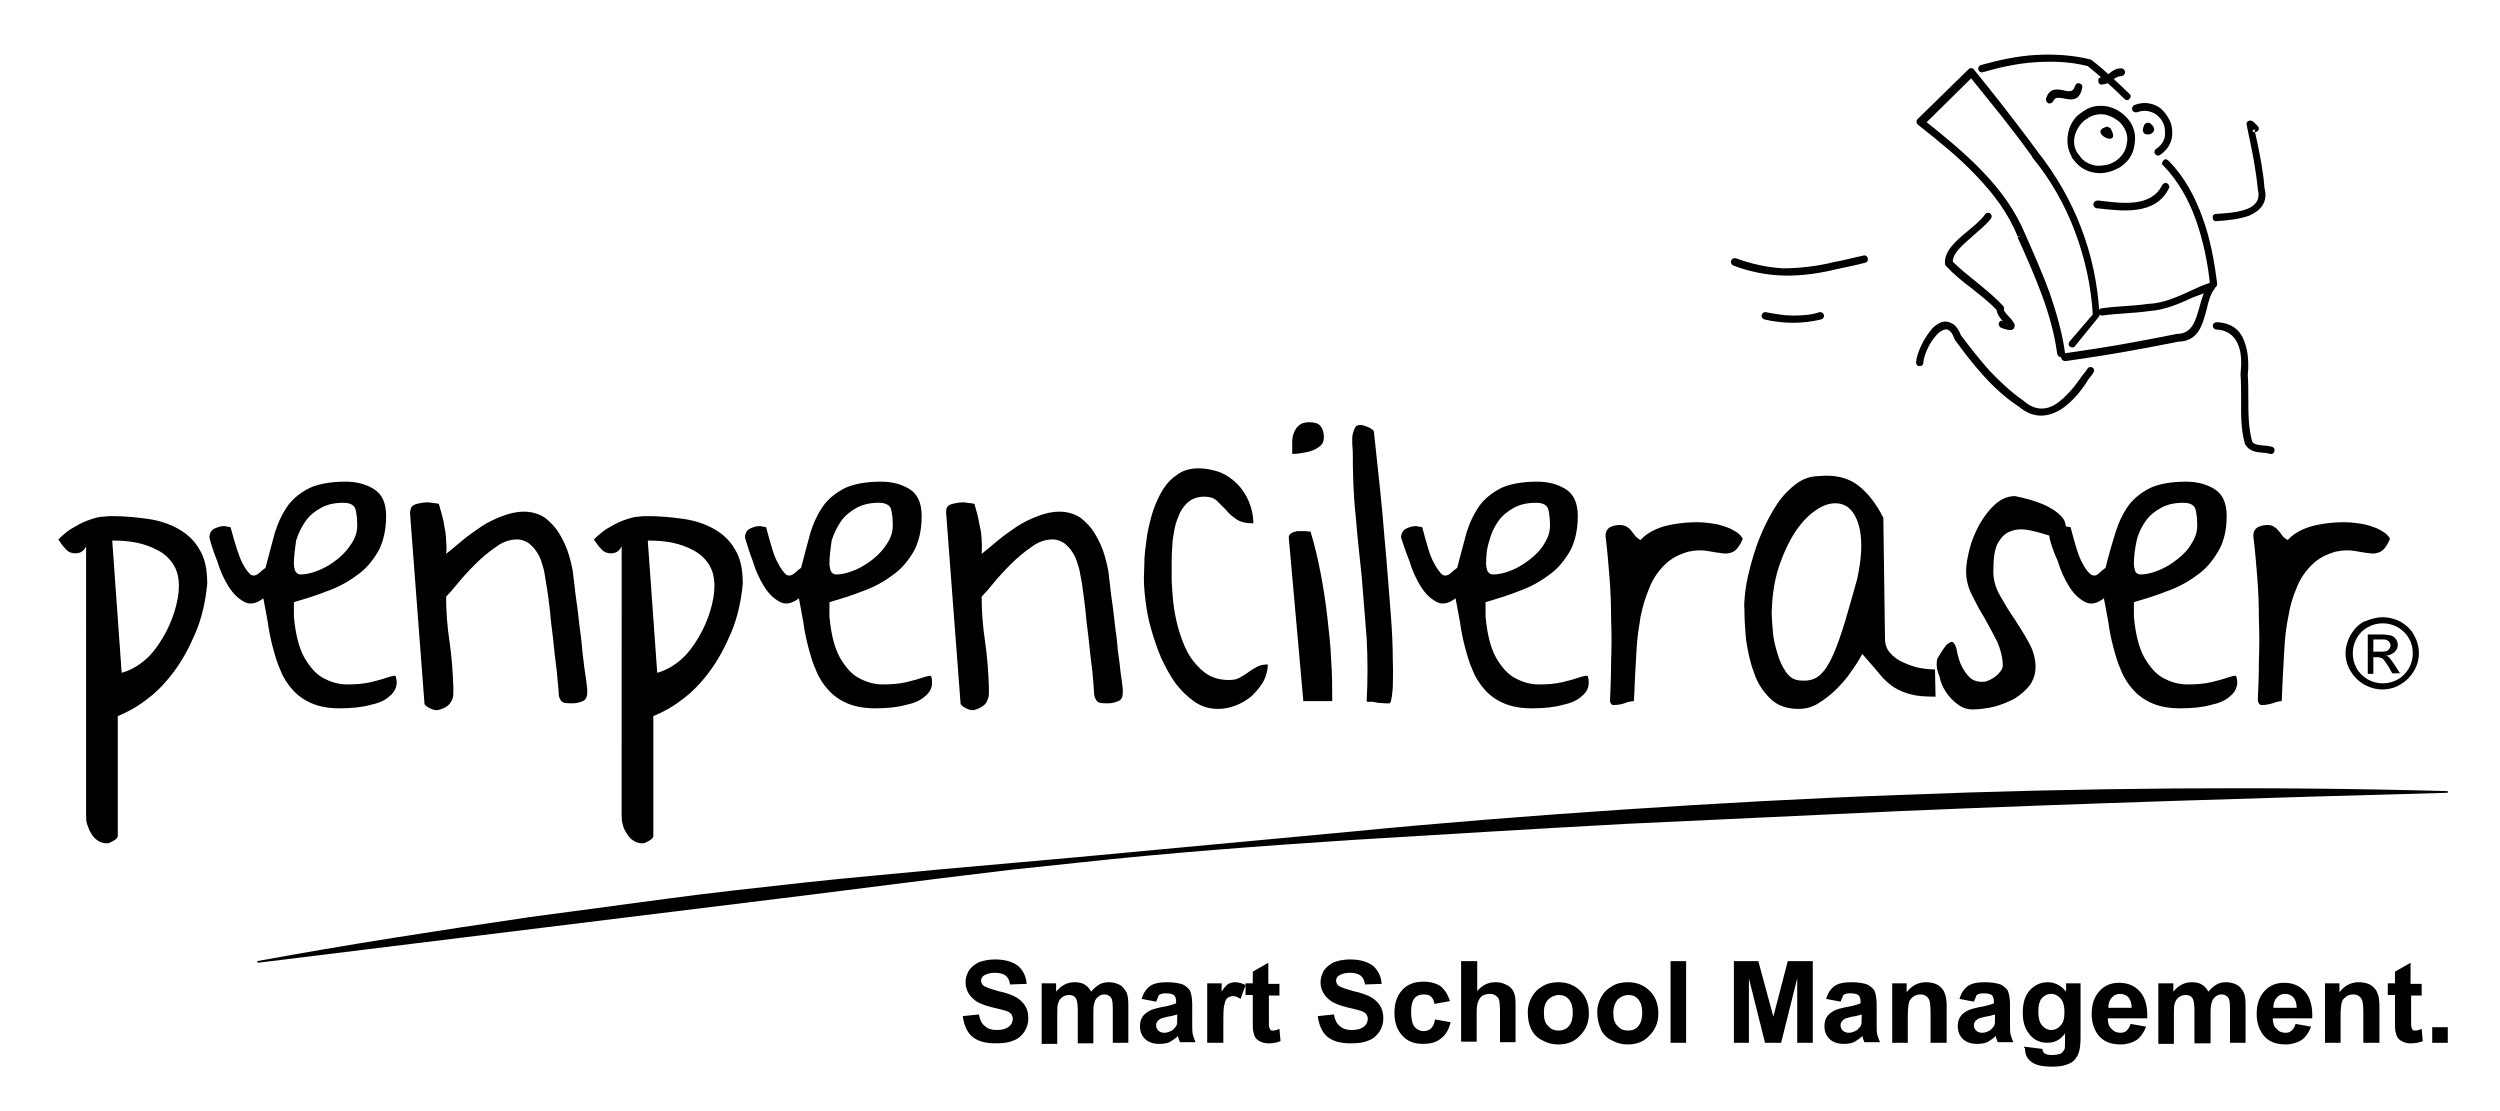
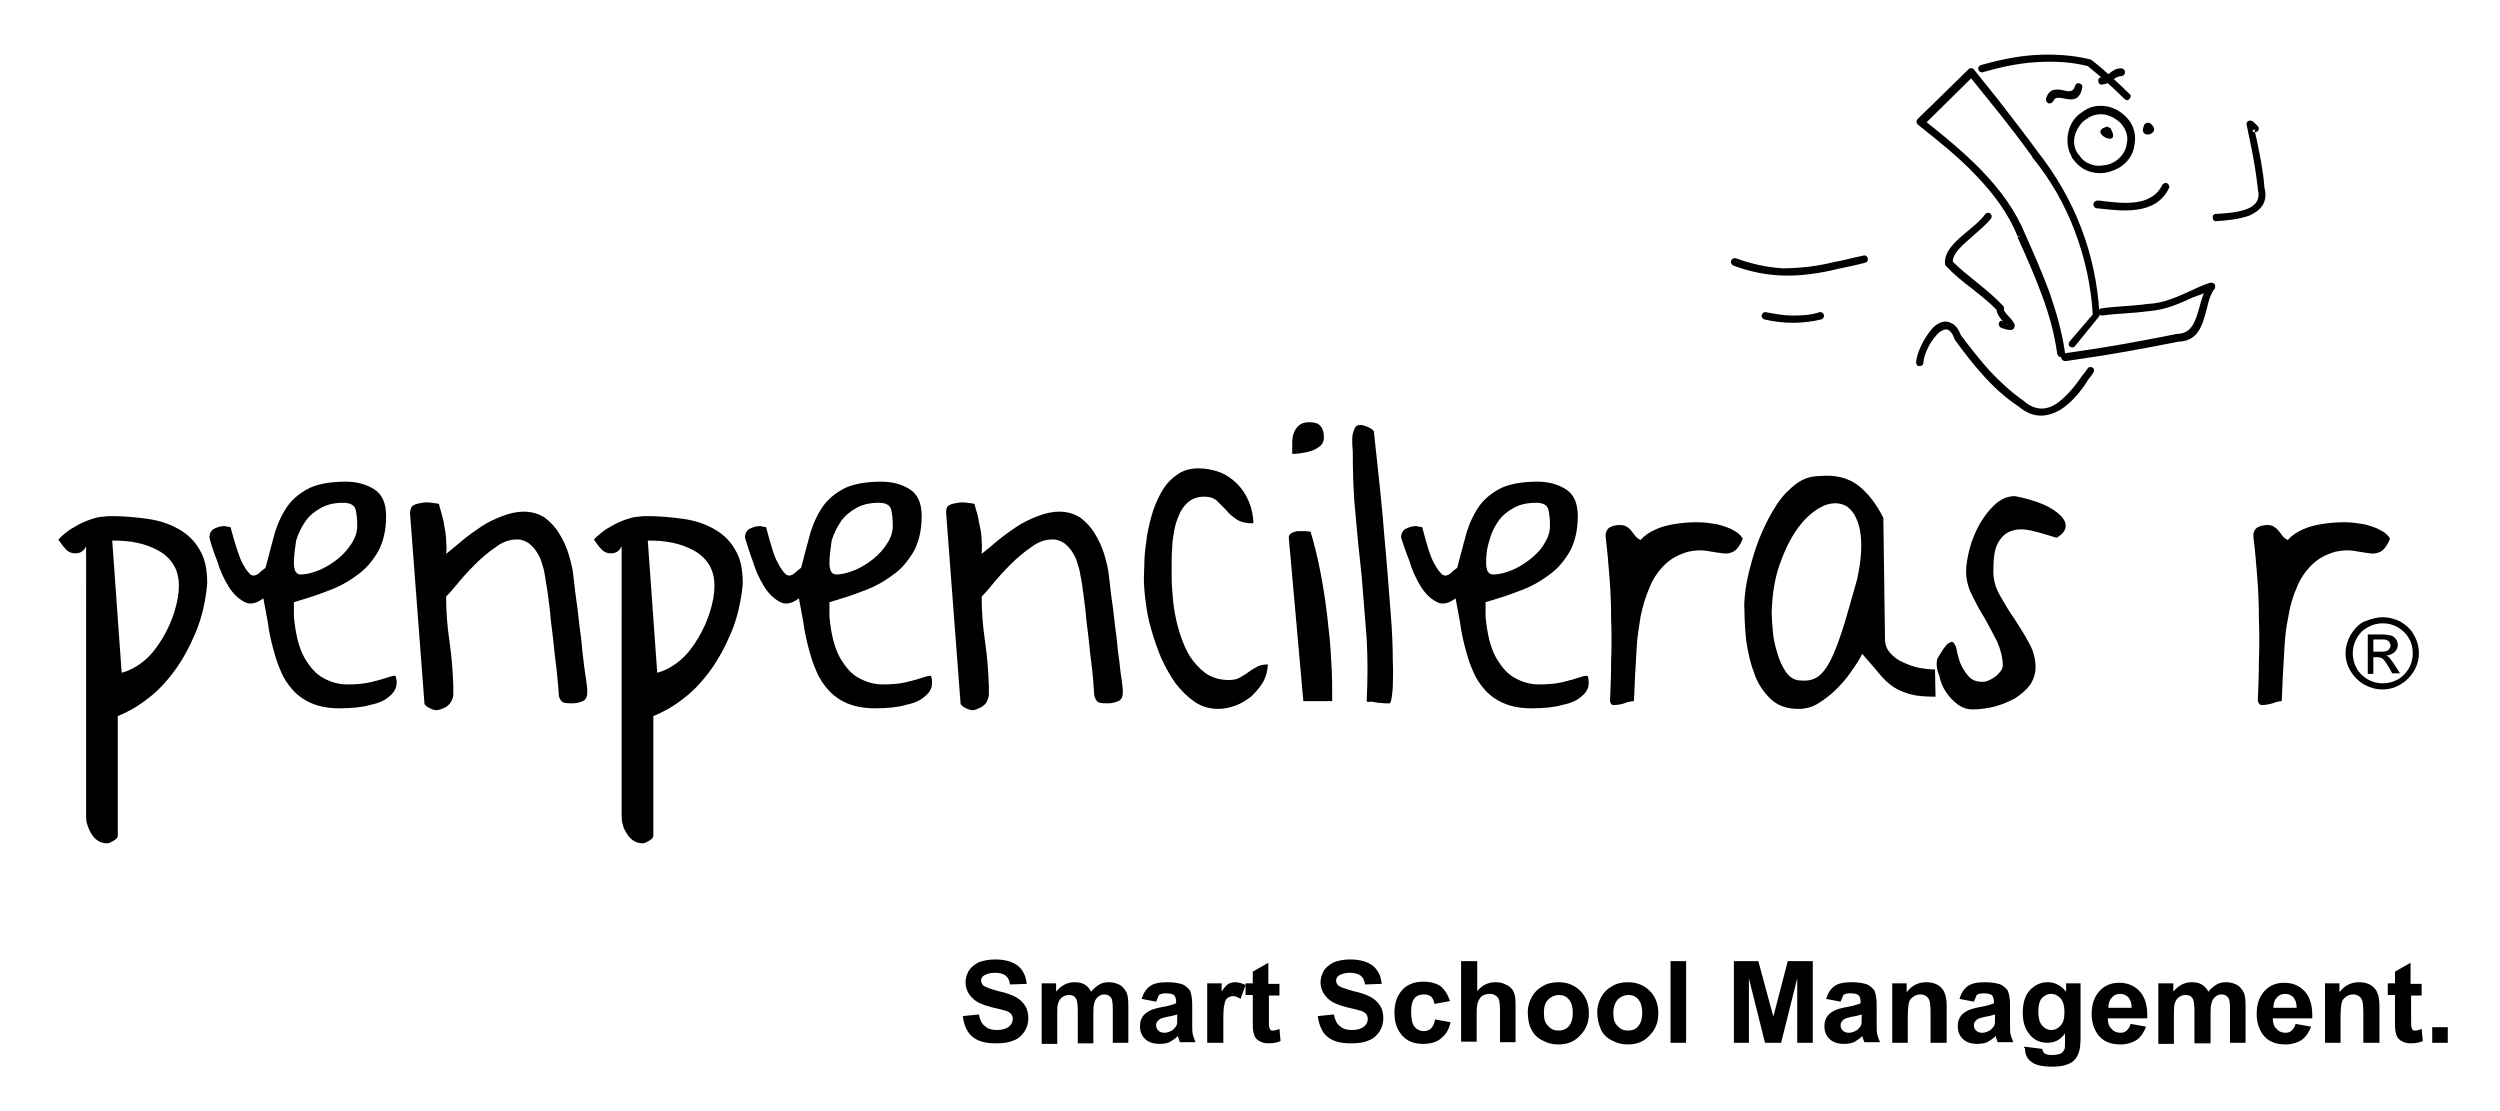
<svg xmlns="http://www.w3.org/2000/svg" version="1.1" id="Layer_1" x="0px" y="0px" viewBox="0 0 450 200" style="enable-background:new 0 0 450 200;" xml:space="preserve">
  <style type="text/css">
	.st0{fill-rule:evenodd;clip-rule:evenodd;}
</style>
  <g>
    <g>
      <path class="st0" d="M21.9,121.1c1.5-0.4,2.9-1.2,4.2-2.3c1.3-1.1,2.3-2.5,3.2-4c0.9-1.5,1.6-3.1,2.1-4.7c0.5-1.6,0.8-3.2,0.8-4.6    c0-1.5-0.3-2.8-1-3.9c-0.7-1.1-1.6-1.9-2.7-2.5c-1.1-0.6-2.4-1.1-3.8-1.4c-1.4-0.3-2.9-0.4-4.5-0.4L21.9,121.1L21.9,121.1z     M15.5,98.3c-0.2,0.5-0.5,0.8-0.8,1c-0.3,0.2-0.7,0.3-1.1,0.3c-0.8,0-1.4-0.3-1.8-0.8c-0.5-0.5-0.9-1.1-1.3-1.7c1-1,2-1.8,3-2.3    c1-0.6,1.9-1,2.8-1.3c0.9-0.3,1.6-0.5,2.3-0.5c0.7-0.1,1.2-0.1,1.5-0.1c2.2,0,4.4,0.2,6.5,0.5c2.1,0.3,3.9,0.9,5.5,1.8    c1.6,0.9,2.9,2.1,3.8,3.7c1,1.6,1.4,3.6,1.4,6.2c-0.3,3.2-1,6.2-2.1,8.8c-1.1,2.6-2.4,5-3.9,7c-1.5,2-3.1,3.7-4.9,5    c-1.8,1.4-3.5,2.3-5.2,3v21.6c0,0.2-0.2,0.5-0.7,0.8c-0.5,0.3-0.9,0.5-1.2,0.5c-0.7,0-1.3-0.2-1.7-0.5c-0.5-0.3-0.9-0.8-1.2-1.3    c-0.3-0.5-0.5-1-0.7-1.6c-0.2-0.6-0.2-1.1-0.2-1.7V98.3z" />
      <path class="st0" d="M52.9,101.5c0,0.4,0.1,0.8,0.2,1.2c0.2,0.4,0.5,0.7,1,0.7c1.1,0,2.2-0.3,3.4-0.8c1.2-0.5,2.3-1.2,3.3-2    c1-0.8,1.8-1.7,2.5-2.8c0.7-1.1,1-2.1,1-3.2c0-1.1-0.1-2.1-0.3-2.9c-0.2-0.8-1-1.2-2.2-1.2c-1.6,0-2.9,0.3-4,0.9    c-1.1,0.6-2.1,1.4-2.8,2.4c-0.7,1-1.3,2.2-1.7,3.5C53.1,98.7,52.9,100.1,52.9,101.5L52.9,101.5z M37.7,96.8c0-0.8,0.3-1.3,0.8-1.6    c0.6-0.3,1.2-0.5,1.8-0.5c0.1,0,0.3,0,0.6,0.1c0.3,0,0.5,0.1,0.6,0.1c0.8,3,1.5,5.2,2.1,6.4c0.6,1.2,1.2,1.9,1.6,2.2    c0.5,0.2,0.9,0.1,1.4-0.3c0.4-0.4,0.8-0.7,1.2-1c0.6-2.4,1.2-4.5,1.7-6.4c0.6-1.9,1.4-3.5,2.4-4.9c1-1.3,2.3-2.3,3.9-3.1    c1.6-0.7,3.7-1.1,6.4-1.1c2.1,0,3.8,0.5,5.2,1.4c1.4,0.9,2.1,2.5,2.1,4.8c0,2.5-0.5,4.6-1.4,6.3c-1,1.7-2.2,3.2-3.8,4.3    c-1.6,1.2-3.4,2.2-5.4,2.9c-2,0.8-4,1.4-6,2c0,0.2,0,0.7,0,1.3c0,0.6,0,1.1,0,1.3c0.3,3.2,0.9,5.6,1.9,7.4c1,1.7,2.1,3,3.5,3.7    c1.3,0.7,2.7,1.1,4.2,1.1c1.5,0,2.9-0.1,4.2-0.4c1.3-0.3,2.3-0.6,3.2-0.9c0.9-0.3,1.3-0.3,1.3-0.2c0.2,0.6,0.3,1.2,0.1,1.9    c-0.2,0.7-0.6,1.3-1.4,1.9c-0.7,0.6-1.8,1.1-3.3,1.4c-1.4,0.4-3.3,0.6-5.5,0.6c-1.9,0-3.6-0.3-5-0.9c-1.4-0.6-2.5-1.4-3.4-2.4    c-0.9-1-1.7-2.2-2.2-3.5c-0.6-1.3-1-2.7-1.4-4.2c-0.4-1.5-0.7-3-0.9-4.5c-0.3-1.5-0.5-2.9-0.8-4.3c-1.3,1-2.5,1.2-3.5,0.6    c-1.1-0.6-2-1.5-2.8-2.8c-0.8-1.3-1.5-2.8-2-4.5C38.5,99.5,38,98,37.7,96.8z" />
      <path class="st0" d="M74.5,90.9c0.4-0.2,0.9-0.3,1.5-0.4c0.6-0.1,1.2-0.1,1.7,0c0.6,0.1,1,0.1,1.3,0.2c0.1,0.5,0.3,1,0.5,1.8    c0.2,0.7,0.4,1.5,0.5,2.4c0.2,0.8,0.3,1.7,0.3,2.5c0.1,0.8,0.1,1.6,0,2.3c0.9-0.7,1.8-1.5,2.9-2.4c1.1-0.9,2.2-1.7,3.4-2.5    c1.2-0.8,2.5-1.4,3.8-1.9c1.3-0.5,2.6-0.8,3.9-0.8c1.5,0,2.7,0.4,3.8,1.1c1,0.8,1.9,1.7,2.6,2.9c0.7,1.2,1.3,2.4,1.7,3.8    c0.4,1.4,0.7,2.6,0.8,3.7c0,0.2,0.1,0.8,0.2,1.7c0.1,0.9,0.2,1.9,0.4,3.2c0.2,1.2,0.3,2.6,0.5,4.1c0.2,1.5,0.4,2.9,0.5,4.4    c0.2,1.4,0.3,2.8,0.5,4c0.2,1.2,0.3,2.2,0.4,3v0.7c0,0.8-0.3,1.3-0.8,1.5c-0.5,0.2-1.1,0.4-1.8,0.4c-0.5,0-1,0-1.5-0.1    c-0.5-0.1-0.8-0.5-1-1.2c0-0.5-0.1-1.4-0.2-2.5c-0.1-1.1-0.2-2.4-0.4-3.8c-0.2-1.4-0.3-2.9-0.5-4.5c-0.2-1.6-0.4-3.1-0.5-4.5    c-0.2-1.4-0.3-2.7-0.5-3.8c-0.2-1.1-0.3-2-0.4-2.5c-0.1-0.6-0.2-1.3-0.5-2.1c-0.2-0.8-0.5-1.5-0.9-2.1c-0.4-0.7-0.9-1.2-1.5-1.7    c-0.6-0.4-1.3-0.7-2.1-0.7c-1.3,0-2.6,0.4-3.9,1.4c-1.3,0.9-2.5,1.9-3.7,3.1c-1.2,1.2-2.2,2.3-3.1,3.4c-0.9,1.1-1.6,1.9-2.1,2.4    c0,2.7,0.2,5.3,0.6,8c0.4,2.7,0.6,5.4,0.7,8.2c0,0.5,0,0.9,0,1.3c0,0.4-0.1,0.8-0.3,1.2c-0.2,0.4-0.4,0.7-0.8,1    c-0.4,0.3-0.9,0.5-1.6,0.7c-0.4,0.1-0.9,0-1.5-0.3c-0.6-0.3-1-0.6-1-0.9l-2.6-34.3C73.9,91.4,74.1,91.1,74.5,90.9z" />
      <path class="st0" d="M118.3,121.1c1.5-0.4,2.9-1.2,4.2-2.3c1.3-1.1,2.3-2.5,3.2-4c0.9-1.5,1.6-3.1,2.1-4.7    c0.5-1.6,0.8-3.2,0.8-4.6c0-1.5-0.3-2.8-1-3.9c-0.7-1.1-1.6-1.9-2.7-2.5c-1.1-0.6-2.4-1.1-3.8-1.4c-1.4-0.3-2.9-0.4-4.5-0.4    L118.3,121.1L118.3,121.1z M111.9,98.3c-0.2,0.5-0.5,0.8-0.8,1c-0.3,0.2-0.7,0.3-1.1,0.3c-0.8,0-1.4-0.3-1.8-0.8    c-0.5-0.5-0.9-1.1-1.3-1.7c1-1,2-1.8,3-2.3c1-0.6,1.9-1,2.8-1.3c0.9-0.3,1.6-0.5,2.3-0.5c0.6-0.1,1.2-0.1,1.5-0.1    c2.2,0,4.4,0.2,6.5,0.5c2.1,0.3,3.9,0.9,5.5,1.8c1.6,0.9,2.9,2.1,3.8,3.7c1,1.6,1.4,3.6,1.4,6.2c-0.3,3.2-1,6.2-2.1,8.8    c-1.1,2.6-2.4,5-3.9,7c-1.5,2-3.1,3.7-4.9,5c-1.8,1.4-3.5,2.3-5.2,3v21.6c0,0.2-0.2,0.5-0.7,0.8c-0.5,0.3-0.9,0.5-1.2,0.5    c-0.7,0-1.3-0.2-1.7-0.5c-0.5-0.3-0.9-0.8-1.2-1.3c-0.3-0.5-0.6-1-0.7-1.6c-0.2-0.6-0.2-1.1-0.2-1.7V98.3z" />
      <path class="st0" d="M149.3,101.5c0,0.4,0.1,0.8,0.2,1.2c0.2,0.4,0.5,0.7,1,0.7c1.1,0,2.2-0.3,3.4-0.8c1.2-0.5,2.3-1.2,3.3-2    c1-0.8,1.8-1.7,2.5-2.8c0.7-1.1,1-2.1,1-3.2c0-1.1-0.1-2.1-0.3-2.9c-0.2-0.8-1-1.2-2.2-1.2c-1.6,0-2.9,0.3-4,0.9    c-1.1,0.6-2.1,1.4-2.8,2.4c-0.7,1-1.3,2.2-1.7,3.5C149.5,98.7,149.3,100.1,149.3,101.5L149.3,101.5z M134.1,96.8    c0-0.8,0.3-1.3,0.8-1.6c0.6-0.3,1.2-0.5,1.8-0.5c0.1,0,0.3,0,0.6,0.1c0.3,0,0.6,0.1,0.6,0.1c0.8,3,1.4,5.2,2.1,6.4    c0.6,1.2,1.2,1.9,1.6,2.2c0.5,0.2,0.9,0.1,1.4-0.3c0.4-0.4,0.8-0.7,1.2-1c0.6-2.4,1.2-4.5,1.7-6.4c0.6-1.9,1.4-3.5,2.4-4.9    c1-1.3,2.3-2.3,3.9-3.1c1.6-0.7,3.7-1.1,6.4-1.1c2.1,0,3.8,0.5,5.2,1.4c1.4,0.9,2.1,2.5,2.1,4.8c0,2.5-0.5,4.6-1.4,6.3    c-1,1.7-2.2,3.2-3.8,4.3c-1.6,1.2-3.4,2.2-5.4,2.9c-2,0.8-4,1.4-6,2c0,0.2,0,0.7,0,1.3c0,0.6,0,1.1,0,1.3c0.3,3.2,0.9,5.6,1.9,7.4    c1,1.7,2.1,3,3.5,3.7c1.3,0.7,2.7,1.1,4.2,1.1c1.5,0,2.9-0.1,4.2-0.4c1.3-0.3,2.3-0.6,3.2-0.9c0.9-0.3,1.3-0.3,1.3-0.2    c0.2,0.6,0.2,1.2,0.1,1.9c-0.2,0.7-0.6,1.3-1.4,1.9c-0.7,0.6-1.8,1.1-3.3,1.4c-1.4,0.4-3.3,0.6-5.5,0.6c-1.9,0-3.6-0.3-5-0.9    c-1.4-0.6-2.5-1.4-3.4-2.4c-0.9-1-1.7-2.2-2.2-3.5c-0.6-1.3-1-2.7-1.4-4.2c-0.4-1.5-0.7-3-0.9-4.5c-0.3-1.5-0.5-2.9-0.8-4.3    c-1.3,1-2.5,1.2-3.5,0.6c-1.1-0.6-2-1.5-2.8-2.8c-0.8-1.3-1.5-2.8-2-4.5C134.9,99.5,134.5,98,134.1,96.8z" />
      <path class="st0" d="M170.9,90.9c0.4-0.2,0.9-0.3,1.5-0.4c0.6-0.1,1.2-0.1,1.7,0c0.6,0.1,1,0.1,1.3,0.2c0.1,0.5,0.3,1,0.5,1.8    c0.2,0.7,0.3,1.5,0.5,2.4c0.2,0.8,0.3,1.7,0.3,2.5c0.1,0.8,0,1.6,0,2.3c0.9-0.7,1.8-1.5,2.9-2.4c1.1-0.9,2.2-1.7,3.4-2.5    c1.2-0.8,2.5-1.4,3.8-1.9c1.3-0.5,2.6-0.8,3.9-0.8c1.5,0,2.7,0.4,3.8,1.1c1,0.8,1.9,1.7,2.6,2.9c0.7,1.2,1.3,2.4,1.7,3.8    c0.4,1.4,0.7,2.6,0.8,3.7c0,0.2,0.1,0.8,0.2,1.7c0.1,0.9,0.2,1.9,0.4,3.2c0.2,1.2,0.3,2.6,0.5,4.1c0.2,1.5,0.4,2.9,0.5,4.4    c0.2,1.4,0.4,2.8,0.5,4c0.2,1.2,0.3,2.2,0.4,3v0.7c0,0.8-0.3,1.3-0.8,1.5c-0.5,0.2-1.1,0.4-1.8,0.4c-0.5,0-1,0-1.5-0.1    c-0.5-0.1-0.8-0.5-1-1.2c-0.1-0.5-0.1-1.4-0.2-2.5c-0.1-1.1-0.2-2.4-0.4-3.8c-0.2-1.4-0.3-2.9-0.5-4.5c-0.2-1.6-0.4-3.1-0.5-4.5    c-0.2-1.4-0.3-2.7-0.5-3.8c-0.1-1.1-0.3-2-0.4-2.5c-0.1-0.6-0.2-1.3-0.5-2.1c-0.2-0.8-0.5-1.5-0.9-2.1c-0.4-0.7-0.9-1.2-1.5-1.7    c-0.6-0.4-1.3-0.7-2.1-0.7c-1.3,0-2.6,0.4-3.9,1.4c-1.3,0.9-2.5,1.9-3.7,3.1c-1.2,1.2-2.2,2.3-3.1,3.4c-0.9,1.1-1.6,1.9-2.1,2.4    c0,2.7,0.2,5.3,0.6,8c0.4,2.7,0.6,5.4,0.7,8.2c0,0.5,0,0.9,0,1.3c0,0.4-0.1,0.8-0.3,1.2c-0.1,0.4-0.4,0.7-0.8,1    c-0.4,0.3-0.9,0.5-1.5,0.7c-0.4,0.1-0.9,0-1.5-0.3c-0.6-0.3-1-0.6-1-0.9l-2.6-34.3C170.3,91.4,170.5,91.1,170.9,90.9z" />
      <path class="st0" d="M205.9,104.1c0-1,0.1-2.2,0.1-3.6c0.1-1.4,0.3-2.8,0.5-4.3c0.3-1.5,0.6-2.9,1.1-4.4c0.5-1.4,1.1-2.7,1.8-3.8    c0.7-1.1,1.6-2,2.7-2.7c1-0.7,2.3-1,3.7-1c1.3,0,2.6,0.3,3.8,0.7c1.2,0.5,2.2,1.2,3.1,2.1c0.9,0.9,1.6,2,2.1,3.2    c0.5,1.2,0.8,2.5,0.8,3.9c-1.3,0-2.2-0.2-3-0.7c-0.7-0.5-1.4-1-1.9-1.7c-0.6-0.6-1.2-1.2-1.7-1.7c-0.6-0.5-1.3-0.7-2.2-0.7    c-1.1,0-2,0.3-2.7,0.8c-0.7,0.5-1.3,1.3-1.7,2.1c-0.4,0.9-0.8,1.9-1,3c-0.2,1.1-0.4,2.2-0.4,3.3c-0.1,1.1-0.1,2.1-0.1,3.1v2.4    c0,1,0.1,2.1,0.2,3.4c0.1,1.3,0.3,2.6,0.6,4c0.3,1.4,0.7,2.7,1.2,4c0.5,1.3,1.1,2.5,1.9,3.5c0.8,1,1.7,1.9,2.7,2.5    c1.1,0.6,2.3,0.9,3.7,0.9c0.7,0,1.4-0.1,1.9-0.4c0.5-0.3,1.1-0.6,1.6-1c0.5-0.4,1.1-0.7,1.6-1c0.6-0.3,1.2-0.4,1.9-0.4    c0,1.1-0.3,2.1-0.8,3.1c-0.6,1-1.3,1.8-2.1,2.6c-0.9,0.7-1.8,1.3-2.9,1.7c-1.1,0.4-2.1,0.6-3.1,0.6c-1.6,0-3-0.4-4.3-1.3    c-1.3-0.9-2.4-2-3.4-3.3c-1-1.4-1.8-2.9-2.6-4.6c-0.7-1.7-1.3-3.4-1.8-5.2c-0.5-1.7-0.8-3.4-1-5    C206,106.6,205.9,105.2,205.9,104.1z" />
      <path class="st0" d="M235.7,76c0.9,0,1.6,0.2,2,0.7c0.4,0.5,0.6,1.1,0.6,2c0,0.7-0.2,1.2-0.7,1.6c-0.5,0.4-1,0.7-1.7,0.9    c-0.6,0.2-1.3,0.3-1.9,0.4c-0.6,0.1-1.1,0.1-1.4,0.1c0-0.7,0-1.3,0-2c0-0.7,0.1-1.3,0.3-1.8c0.2-0.5,0.5-1,0.9-1.3    C234.2,76.2,234.8,76,235.7,76L235.7,76z M232,97c-0.1-0.5,0.1-0.8,0.4-1c0.3-0.2,0.7-0.3,1.1-0.4c0.4,0,0.9,0,1.3,0    c0.5,0,0.8,0.1,1.1,0.1c0.7,2.3,1.3,4.8,1.8,7.4c0.5,2.6,0.9,5.2,1.2,7.8c0.3,2.6,0.6,5.2,0.7,7.8c0.2,2.6,0.2,5.1,0.2,7.5h-5.2    L232,97z" />
      <path class="st0" d="M246,126.2c0.2-3.8,0.2-7.5,0-11.3c-0.3-3.7-0.6-7.4-0.9-11.2c-0.4-3.7-0.8-7.4-1.1-11.1    c-0.4-3.7-0.5-7.5-0.5-11.3c-0.1-0.9-0.1-1.6-0.1-2.4c0-0.6,0.2-1.2,0.4-1.7c0.2-0.5,0.5-0.7,1-0.7c0.2,0,0.4,0,0.7,0.1    c0.3,0.1,0.5,0.2,0.8,0.3c0.3,0.1,0.5,0.3,0.7,0.4c0.2,0.2,0.3,0.3,0.3,0.4c0.8,7.4,1.5,13.7,1.9,19c0.5,5.3,0.8,9.8,1.1,13.4    c0.3,3.6,0.4,6.5,0.4,8.7c0.1,2.2,0,3.8,0,5c-0.1,1.2-0.2,1.9-0.3,2.3c-0.1,0.4-0.3,0.6-0.4,0.5c-0.1,0-0.3,0-0.7,0    c-0.4,0-0.8-0.1-1.3-0.1c-0.5-0.1-0.9-0.2-1.3-0.2C246.2,126.4,246,126.3,246,126.2z" />
      <path class="st0" d="M267.5,101.5c0,0.4,0.1,0.8,0.2,1.2c0.2,0.4,0.5,0.7,1.1,0.7c1.1,0,2.2-0.3,3.4-0.8c1.2-0.5,2.3-1.2,3.3-2    c1-0.8,1.9-1.7,2.5-2.8c0.7-1.1,1-2.1,1-3.2c0-1.1-0.1-2.1-0.3-2.9c-0.2-0.8-1-1.2-2.2-1.2c-1.6,0-2.9,0.3-4,0.9    c-1.1,0.6-2.1,1.4-2.8,2.4c-0.7,1-1.3,2.2-1.6,3.5C267.6,98.7,267.5,100.1,267.5,101.5L267.5,101.5z M252.2,96.8    c0-0.8,0.3-1.3,0.8-1.6c0.6-0.3,1.2-0.5,1.8-0.5c0.1,0,0.3,0,0.6,0.1c0.3,0,0.6,0.1,0.6,0.1c0.8,3,1.4,5.2,2.1,6.4    c0.6,1.2,1.2,1.9,1.6,2.2c0.5,0.2,0.9,0.1,1.4-0.3c0.4-0.4,0.8-0.7,1.2-1c0.6-2.4,1.2-4.5,1.7-6.4c0.6-1.9,1.4-3.5,2.4-4.9    c1-1.3,2.3-2.3,3.9-3.1c1.6-0.7,3.7-1.1,6.4-1.1c2.1,0,3.8,0.5,5.2,1.4c1.4,0.9,2.1,2.5,2.1,4.8c0,2.5-0.5,4.6-1.4,6.3    c-1,1.7-2.2,3.2-3.8,4.3c-1.6,1.2-3.4,2.2-5.4,2.9c-2,0.8-4,1.4-6,2c0,0.2,0,0.7,0,1.3c0,0.6,0,1.1,0,1.3c0.3,3.2,0.9,5.6,1.9,7.4    c1,1.7,2.1,3,3.5,3.7c1.3,0.7,2.7,1.1,4.2,1.1c1.5,0,2.9-0.1,4.2-0.4c1.3-0.3,2.3-0.6,3.2-0.9c0.9-0.3,1.3-0.3,1.4-0.2    c0.2,0.6,0.2,1.2,0.1,1.9c-0.2,0.7-0.6,1.3-1.4,1.9c-0.7,0.6-1.8,1.1-3.3,1.4c-1.4,0.4-3.3,0.6-5.5,0.6c-1.9,0-3.6-0.3-5-0.9    c-1.4-0.6-2.5-1.4-3.4-2.4c-0.9-1-1.7-2.2-2.2-3.5c-0.6-1.3-1-2.7-1.4-4.2c-0.4-1.5-0.7-3-0.9-4.5c-0.3-1.5-0.5-2.9-0.8-4.3    c-1.3,1-2.5,1.2-3.5,0.6c-1.1-0.6-2-1.5-2.8-2.8c-0.8-1.3-1.5-2.8-2-4.5C253.1,99.5,252.6,98,252.2,96.8z" />
      <path class="st0" d="M289.8,126.2c0.1-2.3,0.2-4.7,0.2-7.2c0.1-2.5,0.1-5,0-7.6c0-2.6-0.1-5.1-0.3-7.6c-0.2-2.5-0.4-4.9-0.7-7.3    c0-0.8,0.3-1.3,0.8-1.6c0.6-0.3,1.2-0.4,1.8-0.4c0.5,0,0.8,0.1,1.2,0.3c0.3,0.2,0.6,0.4,0.8,0.7c0.2,0.3,0.5,0.6,0.7,0.9    c0.2,0.3,0.6,0.6,1,0.8c0.7-0.8,1.6-1.4,2.7-1.9c1.1-0.5,2.3-0.8,3.6-1c1.3-0.2,2.6-0.3,3.9-0.3c1.3,0,2.6,0.2,3.7,0.4    c1.1,0.3,2.1,0.6,2.9,1.1c0.8,0.4,1.4,1,1.6,1.5c-0.5,1.2-1.1,2-1.7,2.3c-0.6,0.3-1.2,0.4-1.9,0.3c-0.7-0.1-1.6-0.2-2.6-0.4    c-1-0.2-2.2-0.2-3.6,0.1c-1.7,0.5-3.1,1.2-4.3,2.4c-1.1,1.1-2.1,2.5-2.7,4.1c-0.7,1.6-1.2,3.3-1.6,5.2c-0.3,1.9-0.6,3.7-0.7,5.6    c-0.1,1.9-0.2,3.6-0.3,5.3c-0.1,1.7-0.1,3.1-0.2,4.3c-0.3,0-0.7,0.1-1.2,0.2c-0.4,0.2-0.9,0.3-1.3,0.4c-0.5,0.1-0.9,0.1-1.2,0.1    C290.1,126.9,289.9,126.7,289.8,126.2z" />
      <path class="st0" d="M318.9,110.3c0,0.8,0.1,1.8,0.2,3.2c0.1,1.4,0.4,2.7,0.8,4c0.4,1.4,0.9,2.5,1.6,3.5c0.7,1,1.6,1.5,2.8,1.5    c1.3,0.1,2.4-0.2,3.3-1c0.9-0.8,1.7-2.1,2.4-3.7c0.7-1.6,1.4-3.6,2.1-5.9c0.7-2.3,1.4-4.9,2.2-7.7c0.8-3.7,0.9-6.6,0.5-8.7    c-0.4-2.1-1.2-3.5-2.3-4.3c-1.1-0.7-2.4-0.8-3.9-0.3c-1.5,0.6-3,1.7-4.4,3.4c-1.4,1.7-2.6,3.9-3.6,6.6    C319.5,103.7,319,106.8,318.9,110.3L318.9,110.3z M314,109.8c-0.1-0.9,0-2.1,0.2-3.7c0.2-1.5,0.6-3.2,1.1-5    c0.5-1.8,1.1-3.6,1.9-5.4c0.8-1.8,1.7-3.5,2.7-5c1-1.5,2.2-2.7,3.4-3.6c1.2-0.9,2.6-1.4,4.1-1.4c2.9-0.3,5.3,0.3,7.1,1.7    c1.8,1.4,3.3,3.4,4.5,5.8l0.3,21.8c0,1,0.3,1.8,0.9,2.5c0.6,0.7,1.4,1.3,2.3,1.7c0.9,0.4,1.9,0.8,2.9,1c1.1,0.2,2,0.3,2.9,0.3    l0.1,4.9c-1.8,0-3.3-0.1-4.4-0.4c-1.1-0.3-2.2-0.7-3.1-1.3c-0.9-0.6-1.8-1.4-2.6-2.4c-0.8-1-1.9-2.2-3.1-3.6c-0.5,1-1.2,2.1-2,3.2    c-0.8,1.2-1.7,2.2-2.7,3.2c-1,1-2.1,1.8-3.2,2.5c-1.1,0.7-2.3,1-3.6,1c-2.1,0-3.8-0.6-5.1-1.9c-1.3-1.3-2.3-2.8-2.9-4.7    c-0.7-1.8-1.1-3.8-1.4-5.8C314.1,113.1,314,111.3,314,109.8z" />
      <path class="st0" d="M348.7,118.6c0.9-1.5,1.5-2.5,2-2.8c0.5-0.3,0.8-0.4,1,0c0.3,0.3,0.5,0.9,0.6,1.7c0.2,0.8,0.4,1.6,0.8,2.4    c0.4,0.8,0.9,1.5,1.5,2.1c0.7,0.6,1.6,0.8,2.7,0.7c0.8-0.2,1.5-0.6,2.2-1.2c0.6-0.6,1-1.1,1-1.7c0-1.4-0.4-2.9-1-4.3    c-0.7-1.4-1.5-2.8-2.3-4.3c-0.9-1.4-1.6-2.8-2.3-4.2c-0.7-1.4-1-2.8-1-4.2c0-1,0.2-2.3,0.6-3.9c0.4-1.6,1-3,1.8-4.5    c0.8-1.4,1.7-2.6,2.8-3.6c1.1-1,2.3-1.5,3.6-1.5c2,0.4,3.7,0.9,5.1,1.5c1.4,0.6,2.4,1.3,3.1,2c0.7,0.7,1,1.4,0.9,2.1    c-0.1,0.7-0.6,1.3-1.6,1.9c-1.7-0.5-3.2-1-4.6-1.3c-1.4-0.3-2.6-0.3-3.6,0.1c-1,0.3-1.8,1.1-2.4,2.2c-0.6,1.1-0.8,2.8-0.8,5.1    c0,1.5,0.4,2.9,1.2,4.3c0.8,1.4,1.6,2.8,2.6,4.2c0.9,1.4,1.8,2.8,2.6,4.3c0.8,1.4,1.2,2.9,1.2,4.4c0,1.2-0.4,2.3-1,3.2    c-0.7,0.9-1.6,1.7-2.7,2.4c-1.1,0.6-2.3,1.1-3.7,1.5c-1.4,0.3-2.7,0.5-3.9,0.5c-1,0-1.9-0.3-2.7-0.9c-0.8-0.6-1.5-1.3-2.1-2.2    c-0.6-0.9-1-1.8-1.2-2.9C348.6,120.6,348.5,119.6,348.7,118.6z" />
-       <path class="st0" d="M384.1,101.5c0,0.4,0.1,0.8,0.2,1.2c0.1,0.4,0.5,0.7,1,0.7c1.1,0,2.2-0.3,3.4-0.8c1.2-0.5,2.3-1.2,3.3-2    c1-0.8,1.9-1.7,2.5-2.8c0.7-1.1,1-2.1,1-3.2c0-1.1-0.1-2.1-0.3-2.9c-0.2-0.8-1-1.2-2.2-1.2c-1.6,0-2.9,0.3-4,0.9    c-1.1,0.6-2.1,1.4-2.8,2.4c-0.7,1-1.3,2.2-1.6,3.5C384.3,98.7,384.1,100.1,384.1,101.5L384.1,101.5z M368.9,96.8    c0-0.8,0.3-1.3,0.8-1.6c0.6-0.3,1.2-0.5,1.8-0.5c0.1,0,0.3,0,0.6,0.1c0.3,0,0.6,0.1,0.6,0.1c0.8,3,1.4,5.2,2.1,6.4    c0.6,1.2,1.2,1.9,1.7,2.2c0.5,0.2,0.9,0.1,1.3-0.3c0.4-0.4,0.8-0.7,1.2-1c0.6-2.4,1.2-4.5,1.8-6.4c0.6-1.9,1.4-3.5,2.4-4.9    c1-1.3,2.3-2.3,3.9-3.1c1.6-0.7,3.7-1.1,6.4-1.1c2.1,0,3.8,0.5,5.2,1.4c1.4,0.9,2.1,2.5,2.1,4.8c0,2.5-0.5,4.6-1.5,6.3    c-1,1.7-2.2,3.2-3.8,4.3c-1.6,1.2-3.4,2.2-5.4,2.9c-2,0.8-4,1.4-6,2c0,0.2,0,0.7,0,1.3c0,0.6,0,1.1,0,1.3c0.3,3.2,0.9,5.6,1.9,7.4    c1,1.7,2.1,3,3.5,3.7c1.3,0.7,2.7,1.1,4.3,1.1c1.5,0,2.9-0.1,4.2-0.4c1.3-0.3,2.3-0.6,3.2-0.9c0.9-0.3,1.3-0.3,1.3-0.2    c0.2,0.6,0.3,1.2,0.1,1.9c-0.2,0.7-0.6,1.3-1.4,1.9c-0.7,0.6-1.8,1.1-3.3,1.4c-1.4,0.4-3.3,0.6-5.5,0.6c-1.9,0-3.6-0.3-5-0.9    c-1.4-0.6-2.5-1.4-3.4-2.4c-0.9-1-1.7-2.2-2.2-3.5c-0.6-1.3-1-2.7-1.4-4.2c-0.4-1.5-0.7-3-0.9-4.5c-0.3-1.5-0.5-2.9-0.8-4.3    c-1.3,1-2.5,1.2-3.5,0.6c-1.1-0.6-2-1.5-2.8-2.8c-0.8-1.3-1.5-2.8-2-4.5C369.7,99.5,369.2,98,368.9,96.8z" />
      <path class="st0" d="M406.4,126.2c0.1-2.3,0.2-4.7,0.2-7.2c0.1-2.5,0.1-5,0-7.6c0-2.6-0.1-5.1-0.3-7.6c-0.2-2.5-0.4-4.9-0.7-7.3    c0-0.8,0.3-1.3,0.8-1.6c0.6-0.3,1.2-0.4,1.8-0.4c0.4,0,0.8,0.1,1.1,0.3c0.3,0.2,0.6,0.4,0.8,0.7c0.3,0.3,0.5,0.6,0.7,0.9    c0.2,0.3,0.6,0.6,1,0.8c0.7-0.8,1.6-1.4,2.7-1.9c1.1-0.5,2.3-0.8,3.6-1c1.3-0.2,2.6-0.3,3.9-0.3c1.3,0,2.6,0.2,3.7,0.4    c1.1,0.3,2.1,0.6,2.9,1.1c0.8,0.4,1.4,1,1.6,1.5c-0.5,1.2-1.1,2-1.7,2.3c-0.6,0.3-1.2,0.4-1.9,0.3c-0.7-0.1-1.6-0.2-2.6-0.4    c-1-0.2-2.2-0.2-3.6,0.1c-1.7,0.5-3.1,1.2-4.3,2.4c-1.1,1.1-2.1,2.5-2.7,4.1c-0.7,1.6-1.2,3.3-1.5,5.2c-0.4,1.9-0.6,3.7-0.7,5.6    c-0.1,1.9-0.2,3.6-0.3,5.3c-0.1,1.7-0.1,3.1-0.2,4.3c-0.3,0-0.7,0.1-1.1,0.2c-0.4,0.2-0.9,0.3-1.4,0.4c-0.4,0.1-0.9,0.1-1.2,0.1    C406.8,126.9,406.6,126.7,406.4,126.2z" />
-       <path class="st0" d="M46.3,173c16.3-3,32.6-5.5,48.9-7.9l24.6-3.3c8.2-1.1,16.4-2,24.6-2.9c8.2-0.9,16.5-1.6,24.7-2.4l24.7-2.2    l49.3-4.6c16.4-1.6,32.9-2.9,49.4-4c16.5-1.1,32.7-2,49.2-2.6c33-1.3,66-1.6,98.9-0.7v0.3c-32.8,0.9-65.8,1.9-98.7,3.3    c-16.5,0.8-32.8,1.5-49.3,2.3c-16.5,0.9-32.9,1.9-49.4,2.9c-16.5,1.1-32.9,2.3-49.3,4.1l-12.3,1.3l-12.3,1.5l-24.6,3.1l-98.3,12.1    L46.3,173z" />
      <g>
        <path class="st0" d="M372.5,61.5c-0.2,0.3-0.2,0.7,0.1,0.9c0.3,0.2,0.7,0.2,0.9-0.1l4.3-5.3l0,0c0.1-0.1,0.2-0.3,0.1-0.5     c-0.3-5.3-1.4-10.6-3.3-15.5c-1.9-5-4.6-9.6-7.9-13.8l0,0l0,0l0,0c-1.8-2.5-3.7-4.9-5.6-7.4c-1.9-2.5-3.9-4.9-5.8-7.3l0,0     c-0.2-0.3-0.7-0.3-0.9-0.1c0,0-0.1,0.1-0.1,0.1l-9.1,8.9l0,0c-0.3,0.3-0.3,0.7,0,1c0,0,0.1,0.1,0.1,0.1c3.5,2.8,7.2,5.7,10.3,9     c3.2,3.3,5.9,6.9,7.6,11.1l0.6-0.2l-0.6,0.3c0,0,0,0.1,0,0.1c1.5,3.3,3,6.7,4.3,10.2c1.3,3.5,2.3,7,2.8,10.7     c0.1,0.4,0.4,0.6,0.8,0.6c0.4-0.1,0.6-0.4,0.6-0.8c-0.5-3.7-1.6-7.4-2.8-10.9c-1.3-3.5-2.8-6.9-4.3-10.3c0,0,0,0,0,0l0,0l0,0     c-1.8-4.4-4.6-8.2-7.9-11.6c-3.1-3.2-6.5-6-9.9-8.7l8-7.9c1.8,2.2,3.6,4.5,5.4,6.7c1.9,2.4,3.8,4.9,5.6,7.4c0,0,0,0,0,0.1     l0.5-0.4l-0.5,0.4c3.3,4,5.9,8.6,7.7,13.4c1.8,4.8,2.9,9.8,3.2,14.9L372.5,61.5z" />
        <path class="st0" d="M398.3,52.2c0.3-0.1,0.5-0.5,0.4-0.9c-0.1-0.3-0.5-0.5-0.9-0.4c-1.3,0.4-2.5,1-3.6,1.5     c-2.4,1.1-4.9,2.2-7.5,2.3l0,0.7l0-0.7c0,0-0.1,0-0.1,0c-1.3,0.2-2.7,0.3-4.1,0.4c-1.4,0.1-2.8,0.2-4.2,0.4     c-0.4,0-0.6,0.4-0.6,0.7c0,0.4,0.4,0.6,0.7,0.6c1.3-0.2,2.8-0.3,4.2-0.4c1.4-0.1,2.8-0.2,4.2-0.4l0,0l0,0l0,0     c2.9-0.2,5.4-1.3,8-2.5C396,53.1,397.1,52.6,398.3,52.2z" />
        <path class="st0" d="M356.6,11.7c-0.4,0.1-0.6,0.5-0.5,0.8c0.1,0.4,0.5,0.6,0.8,0.5c3.1-0.9,6.3-1.6,9.5-1.8     c3.2-0.2,6.3-0.1,9.4,0.7c1.1,0.9,2.2,1.8,3.3,2.8c1.1,1,2.2,2,3.3,3.1c0.3,0.3,0.7,0.3,0.9,0c0.3-0.3,0.3-0.7,0-0.9     c-1.1-1.1-2.2-2.1-3.3-3.1c-1.1-1-2.2-2-3.4-2.9c-0.1-0.1-0.2-0.1-0.3-0.2l0,0c-3.3-0.8-6.6-1-10-0.8     C363.1,10.1,359.8,10.8,356.6,11.7z" />
        <path class="st0" d="M398.6,52c0.2-0.3,0.2-0.7-0.1-0.9s-0.7-0.2-0.9,0.1c-0.9,1.1-1.3,2.6-1.7,4.1c-0.7,2.4-1.3,4.7-3.9,4.8     l0,0.7l0-0.7c-0.1,0-0.1,0-0.2,0c-3.3,0.7-6.7,1.3-10,1.9c-3.4,0.6-6.8,1.1-10.2,1.6c-0.4,0.1-0.6,0.4-0.6,0.8     c0.1,0.4,0.4,0.6,0.8,0.6c3.4-0.5,6.8-1,10.2-1.6c3.4-0.6,6.7-1.2,10.1-1.9c3.6-0.1,4.3-2.9,5.1-5.8     C397.5,54.3,397.9,52.9,398.6,52z" />
-         <path class="st0" d="M388.1,26.8c-0.3,0.2-0.4,0.6-0.2,0.9c0.2,0.3,0.6,0.4,0.9,0.2c1.6-1.1,2.3-2.6,2.2-4.2     c0-0.8-0.2-1.6-0.6-2.3c-0.4-0.7-0.9-1.4-1.5-1.9c-1.2-0.9-2.9-1.3-4.7-0.6c-0.3,0.1-0.5,0.5-0.4,0.9c0.1,0.3,0.5,0.5,0.9,0.4     c1.3-0.5,2.5-0.2,3.4,0.4c0.5,0.4,0.9,0.8,1.2,1.4c0.3,0.5,0.4,1.2,0.4,1.8C389.8,24.9,389.3,26,388.1,26.8z" />
        <path class="st0" d="M374.3,28c0.7,1.1,1.8,1.6,2.9,1.8c0.6,0.1,1.2,0,1.9-0.1c0.6-0.1,1.2-0.4,1.7-0.7c1-0.7,1.8-1.7,2-3     l0.7,0.1l-0.7-0.1c0,0,0-0.1,0-0.1c0.3-1.1,0-2.2-0.6-3.1c-0.3-0.5-0.8-1-1.3-1.3c-0.5-0.4-1.1-0.6-1.7-0.8     c-1.1-0.3-2.3-0.1-3.3,0.5l0,0c0,0-0.1,0-0.1,0.1c-0.2,0.1-0.3,0.2-0.5,0.3c-0.9,0.7-1.5,1.7-1.8,2.7c-0.3,1.1-0.2,2.2,0.4,3.2     C374,27.6,374.1,27.8,374.3,28l-0.6,0.3L374.3,28C374.3,28,374.3,28,374.3,28L374.3,28z M377.1,31.1c-1.5-0.2-2.9-1-3.9-2.4l0,0     l0,0l0,0c-0.2-0.2-0.3-0.4-0.4-0.7c-0.7-1.3-0.8-2.8-0.5-4.2c0.3-1.4,1.1-2.7,2.3-3.5c0.2-0.1,0.4-0.3,0.6-0.4l0,0l0,0l0,0     c1.3-0.9,2.9-1,4.3-0.7c0.8,0.2,1.5,0.5,2.2,1c0.7,0.5,1.2,1,1.7,1.7c0.8,1.2,1.1,2.6,0.8,4.2c-0.2,1.7-1.2,3.1-2.6,4     c-0.7,0.4-1.4,0.7-2.2,0.9C378.6,31.2,377.8,31.2,377.1,31.1z" />
        <path class="st0" d="M379.3,22.8c-3.8,0.9,2.6,4.1,0.7,0.5C380.3,23.2,378.7,22.5,379.3,22.8z" />
        <path class="st0" d="M386.9,22.1c2.8,2-2.4,3.4-0.9,0.3l0.4-0.3L386.9,22.1z" />
        <path class="st0" d="M390.4,33.9c0.2-0.3,0-0.7-0.3-0.9c-0.3-0.2-0.7,0-0.9,0.3c-2,4.1-7.4,3.3-11.4,2.8l-0.2,0     c-0.4,0-0.7,0.2-0.8,0.6c0,0.4,0.2,0.7,0.6,0.8l0.2,0C382,38,388,38.8,390.4,33.9z" />
        <path class="st0" d="M374.8,15.8c0.1-0.4-0.1-0.7-0.5-0.8s-0.7,0.1-0.8,0.5c-0.3,1.1-1.1,1-1.9,0.8c-1.3-0.3-2.7-0.5-3.3,1.4     c-0.1,0.4,0.1,0.7,0.4,0.9c0.4,0.1,0.7-0.1,0.9-0.4c0.3-0.8,1-0.6,1.8-0.5C372.8,18,374.3,18.3,374.8,15.8z" />
        <path class="st0" d="M378.3,13.9c-0.4,0-0.7,0.3-0.6,0.7c0,0.4,0.3,0.7,0.7,0.6c0.8,0,1.4-0.5,2-0.9c0.4-0.3,0.9-0.6,1.4-0.6     c0.4,0,0.7-0.3,0.7-0.7c0-0.4-0.3-0.7-0.7-0.7c-0.9,0-1.5,0.4-2.1,0.9C379.2,13.6,378.8,13.9,378.3,13.9z" />
        <path class="st0" d="M344.9,65.2c0,0.4,0.2,0.7,0.6,0.7c0.4,0,0.7-0.2,0.7-0.6c0.1-1.4,1.1-3.6,2.3-4.9c0.4-0.5,0.8-0.8,1.3-1     c0.3-0.1,0.6-0.2,0.9,0c0.4,0.2,0.8,0.7,1.1,1.6l0.6-0.2l-0.6,0.2c0,0.1,0.1,0.1,0.1,0.2c1.6,2.2,3.3,4.4,5.2,6.5     c1.9,2.1,4,4,6.3,5.5c2.6,2.2,5.1,1.9,7.4,0.6c2.1-1.3,3.9-3.5,5.1-5.5l0,0l0,0l0,0l0.4-0.5l-0.5-0.4l0.5,0.4c0,0,0,0,0,0     l0.5-0.7c0.2-0.3,0.2-0.7-0.1-0.9c-0.3-0.2-0.7-0.2-0.9,0.1l-0.5,0.7c0,0,0,0,0,0l0,0l0,0l0,0l-0.4,0.5c0,0,0,0-0.1,0.1l0,0     c-1.2,1.8-2.9,3.9-4.7,5.1c-1.7,1.1-3.7,1.3-5.8-0.5c0,0-0.1-0.1-0.1-0.1l-0.4,0.6l0.4-0.6c-2.2-1.5-4.2-3.4-6.1-5.4     c-1.8-2-3.5-4.2-5.1-6.3c-0.5-1.2-1-1.9-1.7-2.2c-0.7-0.4-1.4-0.4-2.1-0.1c-0.6,0.3-1.2,0.7-1.7,1.4     C346.2,61.1,345,63.6,344.9,65.2z" />
        <path class="st0" d="M398.9,38.5c-0.4,0-0.7,0.3-0.6,0.7c0,0.4,0.3,0.7,0.7,0.6c1.6-0.1,4-0.3,5.9-1c2-0.9,3.4-2.4,2.7-5     c-0.2-2.9-0.8-5.8-1.4-8.7c-0.1-0.4-0.2-0.9-0.3-1.3c0.2,0,0.3-0.1,0.5-0.2c0.3-0.3,0.2-0.7,0-0.9l-0.6-0.6     c-0.1-0.1-0.1-0.1-0.2-0.2l0,0.1l0,0l0-0.1l-0.2-0.1c-0.1-0.1-0.3-0.1-0.5-0.1c-0.4,0.1-0.6,0.4-0.5,0.8l0,0     c0.2,0.9,0.4,1.9,0.6,2.9c0.6,2.8,1.1,5.7,1.4,8.5c0,0.1,0,0.1,0,0.2l0,0c0.5,1.8-0.4,2.9-1.9,3.5     C402.7,38.3,400.5,38.4,398.9,38.5L398.9,38.5z M405.4,22.3L405.4,22.3L405.4,22.3L405.4,22.3L405.4,22.3L405.4,22.3z      M405.8,23.2c0,0.2,0.1,0.4,0.1,0.6c-0.2,0-0.3-0.1-0.5-0.2L405.8,23.2z" />
        <path class="st0" d="M358.4,39.3c0.2-0.3,0.1-0.7-0.2-0.9c-0.3-0.2-0.7-0.1-0.9,0.2c-0.7,1-1.8,1.9-3,2.9c-2.2,1.8-4.4,3.7-4.2,6     l0.7-0.1l-0.7,0.1c0,0.2,0.1,0.3,0.2,0.4c1.4,1.5,3,2.8,4.6,4c1.6,1.3,3.2,2.5,4.5,3.9c0,0.6,0.5,1.3,1,1.9     c-0.3,0-0.5,0.2-0.6,0.4c-0.1,0.3,0,0.7,0.4,0.9c1.6,0.6,2.2,0.5,2.4-0.1c0.2-0.5-0.2-1-0.8-1.7c-0.5-0.5-1.1-1.2-1.1-1.4     c0.1-0.2,0-0.5-0.1-0.7l0,0c-1.5-1.6-3.2-3-4.8-4.3c-1.5-1.2-3-2.4-4.3-3.7c0-1.6,1.9-3.1,3.7-4.7     C356.3,41.4,357.6,40.4,358.4,39.3L358.4,39.3z M360.5,57.9c-0.1-0.1-0.1-0.1-0.2-0.2c0.1,0,0.2,0,0.2,0L360.5,57.9L360.5,57.9z      M361.3,58.5c0,0.1-0.1,0-0.1-0.1C361.2,58.4,361.3,58.4,361.3,58.5z" />
-         <path class="st0" d="M399,58c-0.4,0-0.7,0.3-0.7,0.6c0,0.4,0.3,0.7,0.6,0.7c2.1,0.1,3.3,1.2,3.9,2.6c0.7,1.5,0.7,3.5,0.5,5.4l0,0     c0,0.1,0,0.1,0,0.2c0.1,1.4,0.1,2.7,0.1,4.1c0,2.8-0.1,5.6,0.7,8.3l0.6-0.2l-0.6,0.2c0,0.1,0.1,0.1,0.1,0.2     c0.8,1.2,2,1.3,3.2,1.4c0.4,0,0.8,0.1,1.2,0.2c0.4,0.1,0.7-0.1,0.8-0.5c0.1-0.4-0.1-0.7-0.5-0.8c-0.5-0.1-0.9-0.2-1.4-0.2     c-0.8-0.1-1.7-0.1-2.1-0.7c-0.7-2.5-0.7-5.2-0.7-7.8c0-1.4,0-2.8-0.1-4.2c0.2-2,0.1-4.2-0.6-6C403.3,59.5,401.8,58.1,399,58z" />
        <path class="st0" d="M312.5,46.5c-0.3-0.1-0.7,0-0.9,0.4c-0.1,0.3,0,0.7,0.4,0.9c2.9,1.1,5.9,1.7,8.9,1.8     c3.3,0.1,6.7-0.4,9.9-1.2l0,0l0,0l0,0l0,0c1.4-0.3,3-0.6,4.5-1l0.4-0.1c0.4-0.1,0.6-0.4,0.5-0.8c-0.1-0.4-0.4-0.6-0.8-0.5     l-0.4,0.1c-1.5,0.3-2.9,0.7-4.5,1c0,0-0.1,0-0.1,0l0,0c-3.1,0.8-6.4,1.2-9.6,1.2C318,48.1,315.2,47.5,312.5,46.5z" />
        <path class="st0" d="M317.9,56.2c-0.4-0.1-0.7,0.2-0.8,0.5c-0.1,0.4,0.2,0.7,0.5,0.8c1.7,0.4,3.4,0.6,5.1,0.6     c1.7,0,3.5-0.2,5.1-0.6c0.4-0.1,0.6-0.5,0.5-0.8c-0.1-0.4-0.5-0.6-0.8-0.5c-1.5,0.5-3.1,0.6-4.8,0.6     C321.1,56.8,319.5,56.5,317.9,56.2z" />
-         <path class="st0" d="M390.3,28.9c-0.3-0.3-0.7-0.3-0.9,0c-0.3,0.3-0.3,0.7,0,0.9c2.7,2.8,4.6,6.2,5.9,9.9     c1.3,3.7,2.1,7.6,2.5,11.5c0,0.4,0.4,0.6,0.7,0.6c0.4,0,0.6-0.4,0.6-0.7c-0.5-3.9-1.2-8-2.6-11.8     C395.1,35.4,393.2,31.8,390.3,28.9z" />
      </g>
      <path class="st0" d="M173.3,182.9l2.9-0.3c0.2,1,0.5,1.7,1.1,2.1c0.5,0.5,1.2,0.7,2.1,0.7c1,0,1.7-0.2,2.2-0.6    c0.5-0.4,0.7-0.9,0.7-1.4c0-0.3-0.1-0.6-0.3-0.9c-0.2-0.2-0.6-0.5-1.1-0.6c-0.3-0.1-1.1-0.3-2.4-0.6c-1.6-0.4-2.7-0.9-3.3-1.5    c-0.9-0.8-1.4-1.8-1.4-3c0-0.7,0.2-1.4,0.6-2.1c0.4-0.6,1-1.1,1.8-1.5c0.8-0.3,1.8-0.5,2.9-0.5c1.8,0,3.2,0.4,4.2,1.2    c0.9,0.8,1.4,1.9,1.5,3.2l-3,0.1c-0.1-0.8-0.4-1.3-0.8-1.6c-0.4-0.3-1-0.5-1.9-0.5c-0.9,0-1.5,0.2-2,0.5c-0.3,0.2-0.5,0.5-0.5,0.9    c0,0.3,0.1,0.6,0.4,0.9c0.4,0.3,1.3,0.6,2.7,1c1.4,0.3,2.5,0.7,3.2,1.1c0.7,0.4,1.2,0.9,1.6,1.5c0.4,0.6,0.6,1.4,0.6,2.3    c0,0.8-0.2,1.6-0.7,2.4c-0.5,0.7-1.1,1.3-2,1.6c-0.9,0.4-1.9,0.5-3.2,0.5c-1.9,0-3.3-0.4-4.3-1.3    C174.1,185.8,173.5,184.5,173.3,182.9L173.3,182.9z M187.5,177h2.6v1.5c0.9-1.1,2-1.7,3.3-1.7c0.7,0,1.3,0.1,1.8,0.4    c0.5,0.3,0.9,0.7,1.2,1.3c0.5-0.6,1-1,1.5-1.3c0.5-0.3,1.1-0.4,1.7-0.4c0.8,0,1.4,0.2,2,0.5c0.5,0.3,0.9,0.8,1.2,1.4    c0.2,0.5,0.3,1.2,0.3,2.2v6.8h-2.8v-6.1c0-1.1-0.1-1.7-0.3-2c-0.3-0.4-0.7-0.6-1.2-0.6c-0.4,0-0.8,0.1-1.1,0.4    c-0.3,0.2-0.6,0.6-0.7,1.1c-0.2,0.5-0.2,1.2-0.2,2.2v5.1H194v-5.8c0-1-0.1-1.7-0.2-2c-0.1-0.3-0.3-0.5-0.5-0.7    c-0.2-0.1-0.5-0.2-0.9-0.2c-0.4,0-0.8,0.1-1.2,0.4c-0.3,0.2-0.6,0.6-0.7,1c-0.2,0.4-0.2,1.2-0.2,2.2v5.2h-2.8V177L187.5,177z     M208.1,180.3l-2.6-0.5c0.3-1,0.8-1.8,1.5-2.3c0.7-0.5,1.7-0.7,3.1-0.7c1.3,0,2.2,0.2,2.8,0.4c0.6,0.3,1,0.7,1.3,1.1    c0.2,0.5,0.4,1.3,0.4,2.5l0,3.3c0,0.9,0,1.6,0.1,2.1c0.1,0.4,0.3,0.9,0.5,1.4h-2.8c-0.1-0.2-0.2-0.5-0.3-0.8    c0-0.2-0.1-0.3-0.1-0.3c-0.5,0.5-1,0.8-1.5,1.1c-0.5,0.2-1.1,0.3-1.8,0.3c-1.1,0-2-0.3-2.6-0.9c-0.6-0.6-0.9-1.3-0.9-2.3    c0-0.6,0.1-1.1,0.4-1.6c0.3-0.5,0.7-0.8,1.2-1.1c0.5-0.3,1.3-0.5,2.2-0.7c1.3-0.2,2.2-0.5,2.7-0.7v-0.3c0-0.5-0.1-0.9-0.4-1.2    c-0.3-0.2-0.8-0.3-1.5-0.3c-0.5,0-0.9,0.1-1.2,0.3C208.5,179.4,208.3,179.8,208.1,180.3L208.1,180.3z M211.9,182.6    c-0.4,0.1-0.9,0.3-1.7,0.4c-0.8,0.2-1.3,0.3-1.5,0.5c-0.4,0.3-0.6,0.6-0.6,1c0,0.4,0.1,0.7,0.4,1c0.3,0.3,0.7,0.4,1.1,0.4    c0.5,0,1-0.2,1.5-0.5c0.3-0.3,0.6-0.6,0.7-0.9c0.1-0.2,0.1-0.7,0.1-1.4V182.6L211.9,182.6z M220.1,187.7h-2.8V177h2.6v1.5    c0.4-0.7,0.9-1.2,1.2-1.4c0.4-0.2,0.8-0.3,1.2-0.3c0.6,0,1.3,0.2,1.9,0.5l-0.9,2.5c-0.5-0.3-0.9-0.5-1.3-0.5c-0.4,0-0.7,0.1-1,0.3    c-0.3,0.2-0.5,0.6-0.6,1.2c-0.2,0.6-0.2,1.8-0.2,3.6V187.7L220.1,187.7z M230.3,177v2.2h-1.9v4.3c0,0.9,0,1.4,0.1,1.5    c0,0.1,0.1,0.3,0.2,0.4c0.1,0.1,0.3,0.1,0.5,0.1c0.3,0,0.6-0.1,1.1-0.3l0.2,2.2c-0.7,0.3-1.4,0.4-2.2,0.4c-0.5,0-1-0.1-1.4-0.3    c-0.4-0.2-0.7-0.4-0.9-0.7c-0.2-0.3-0.3-0.6-0.4-1.1c-0.1-0.3-0.1-1-0.1-2v-4.6h-1.3V177h1.3v-2.1l2.8-1.6v3.8H230.3L230.3,177z     M237.2,182.9l2.9-0.3c0.2,1,0.5,1.7,1.1,2.1c0.5,0.5,1.2,0.7,2.1,0.7c1,0,1.7-0.2,2.2-0.6c0.5-0.4,0.7-0.9,0.7-1.4    c0-0.3-0.1-0.6-0.3-0.9c-0.2-0.2-0.6-0.5-1.1-0.6c-0.3-0.1-1.1-0.3-2.4-0.6c-1.6-0.4-2.7-0.9-3.3-1.5c-0.9-0.8-1.4-1.8-1.4-3    c0-0.7,0.2-1.4,0.6-2.1c0.4-0.6,1-1.1,1.8-1.5c0.8-0.3,1.8-0.5,2.9-0.5c1.8,0,3.2,0.4,4.2,1.2c0.9,0.8,1.4,1.9,1.5,3.2l-3,0.1    c-0.1-0.8-0.4-1.3-0.8-1.6c-0.4-0.3-1-0.5-1.9-0.5c-0.9,0-1.5,0.2-2,0.5c-0.3,0.2-0.5,0.5-0.5,0.9c0,0.3,0.1,0.6,0.4,0.9    c0.4,0.3,1.3,0.6,2.7,1c1.4,0.3,2.5,0.7,3.2,1.1c0.7,0.4,1.2,0.9,1.6,1.5c0.4,0.6,0.6,1.4,0.6,2.3c0,0.8-0.2,1.6-0.7,2.4    c-0.5,0.7-1.1,1.3-2,1.6c-0.9,0.4-1.9,0.5-3.2,0.5c-1.9,0-3.3-0.4-4.3-1.3C238,185.8,237.4,184.5,237.2,182.9L237.2,182.9z     M261,180.2l-2.8,0.5c-0.1-0.6-0.3-1-0.6-1.3c-0.3-0.3-0.8-0.4-1.3-0.4c-0.7,0-1.3,0.2-1.7,0.7c-0.4,0.5-0.6,1.3-0.6,2.4    c0,1.3,0.2,2.2,0.6,2.7c0.4,0.5,1,0.8,1.7,0.8c0.5,0,1-0.2,1.3-0.5c0.3-0.3,0.6-0.8,0.7-1.6l2.8,0.5c-0.3,1.3-0.8,2.2-1.7,2.9    c-0.8,0.7-1.9,1-3.3,1c-1.6,0-2.8-0.5-3.7-1.5c-0.9-1-1.4-2.3-1.4-4.1c0-1.8,0.5-3.1,1.4-4.1c0.9-1,2.2-1.5,3.8-1.5    c1.3,0,2.3,0.3,3.1,0.8C260.1,178.2,260.6,179,261,180.2L261,180.2z M265.9,173v5.4c0.9-1.1,2-1.6,3.3-1.6c0.7,0,1.2,0.1,1.8,0.4    c0.5,0.2,0.9,0.5,1.2,0.9c0.3,0.4,0.4,0.8,0.5,1.2c0.1,0.5,0.1,1.2,0.1,2.1v6.2H270V182c0-1.1-0.1-1.8-0.2-2.1    c-0.1-0.3-0.3-0.5-0.6-0.7c-0.3-0.2-0.6-0.3-1-0.3c-0.5,0-0.9,0.1-1.3,0.3c-0.4,0.2-0.6,0.6-0.8,1c-0.2,0.5-0.3,1.1-0.3,2v5.3    h-2.8V173H265.9L265.9,173z M275,182.2c0-0.9,0.2-1.8,0.7-2.7c0.5-0.9,1.1-1.5,2-2c0.8-0.5,1.8-0.7,2.8-0.7c1.6,0,2.9,0.5,4,1.6    c1,1,1.5,2.4,1.5,4c0,1.6-0.5,2.9-1.6,4c-1,1.1-2.3,1.6-3.9,1.6c-1,0-1.9-0.2-2.8-0.7c-0.9-0.4-1.6-1.1-2-1.9    C275.2,184.5,275,183.4,275,182.2L275,182.2z M277.9,182.3c0,1.1,0.2,1.9,0.8,2.4c0.5,0.6,1.1,0.8,1.9,0.8c0.7,0,1.4-0.3,1.8-0.8    c0.5-0.6,0.7-1.4,0.7-2.4c0-1-0.2-1.8-0.7-2.4c-0.5-0.6-1.1-0.8-1.8-0.8c-0.7,0-1.4,0.3-1.9,0.8    C278.1,180.5,277.9,181.3,277.9,182.3L277.9,182.3z M287.5,182.2c0-0.9,0.2-1.8,0.7-2.7c0.5-0.9,1.1-1.5,2-2    c0.8-0.5,1.8-0.7,2.8-0.7c1.6,0,2.9,0.5,4,1.6c1,1,1.5,2.4,1.5,4c0,1.6-0.5,2.9-1.6,4c-1,1.1-2.3,1.6-3.9,1.6    c-1,0-1.9-0.2-2.8-0.7c-0.9-0.4-1.6-1.1-2-1.9C287.8,184.5,287.5,183.4,287.5,182.2L287.5,182.2z M290.4,182.3    c0,1.1,0.2,1.9,0.8,2.4c0.5,0.6,1.1,0.8,1.9,0.8s1.4-0.3,1.8-0.8c0.5-0.6,0.7-1.4,0.7-2.4c0-1-0.2-1.8-0.7-2.4    c-0.5-0.6-1.1-0.8-1.8-0.8s-1.4,0.3-1.9,0.8C290.7,180.5,290.4,181.3,290.4,182.3L290.4,182.3z M300.7,187.7V173h2.8v14.7H300.7    L300.7,187.7z M312.1,187.7V173h4.4l2.7,10l2.6-10h4.5v14.7h-2.8v-11.6l-2.9,11.6h-2.9l-2.9-11.6v11.6H312.1L312.1,187.7z     M331.3,180.3l-2.6-0.5c0.3-1,0.8-1.8,1.5-2.3c0.7-0.5,1.7-0.7,3.1-0.7c1.3,0,2.2,0.2,2.8,0.4c0.6,0.3,1,0.7,1.3,1.1    c0.2,0.5,0.4,1.3,0.4,2.5l0,3.3c0,0.9,0,1.6,0.1,2.1c0.1,0.4,0.3,0.9,0.5,1.4h-2.8c-0.1-0.2-0.2-0.5-0.3-0.8    c0-0.2-0.1-0.3-0.1-0.3c-0.5,0.5-1,0.8-1.5,1.1c-0.5,0.2-1.1,0.3-1.8,0.3c-1.1,0-2-0.3-2.6-0.9c-0.6-0.6-0.9-1.3-0.9-2.3    c0-0.6,0.1-1.1,0.4-1.6c0.3-0.5,0.7-0.8,1.2-1.1c0.5-0.3,1.3-0.5,2.2-0.7c1.3-0.2,2.2-0.5,2.7-0.7v-0.3c0-0.5-0.1-0.9-0.4-1.2    c-0.3-0.2-0.8-0.3-1.5-0.3c-0.5,0-0.9,0.1-1.2,0.3C331.7,179.4,331.5,179.8,331.3,180.3L331.3,180.3z M335.1,182.6    c-0.4,0.1-0.9,0.3-1.7,0.4c-0.8,0.2-1.3,0.3-1.5,0.5c-0.4,0.3-0.6,0.6-0.6,1c0,0.4,0.1,0.7,0.4,1c0.3,0.3,0.7,0.4,1.1,0.4    c0.5,0,1-0.2,1.5-0.5c0.3-0.3,0.6-0.6,0.7-0.9c0.1-0.2,0.1-0.7,0.1-1.4V182.6L335.1,182.6z M350.3,187.7h-2.8v-5.4    c0-1.2-0.1-1.9-0.2-2.2c-0.1-0.3-0.3-0.6-0.6-0.8c-0.3-0.2-0.6-0.3-1-0.3c-0.5,0-0.9,0.1-1.3,0.4c-0.4,0.3-0.7,0.6-0.8,1.1    c-0.1,0.4-0.2,1.3-0.2,2.4v4.8h-2.8V177h2.6v1.6c0.9-1.2,2.1-1.8,3.5-1.8c0.6,0,1.2,0.1,1.7,0.3c0.5,0.2,0.9,0.5,1.2,0.9    c0.3,0.3,0.4,0.7,0.6,1.2c0.1,0.4,0.2,1.1,0.2,1.9V187.7L350.3,187.7z M355.3,180.3l-2.6-0.5c0.3-1,0.8-1.8,1.5-2.3    c0.7-0.5,1.7-0.7,3.1-0.7c1.3,0,2.2,0.2,2.8,0.4c0.6,0.3,1,0.7,1.3,1.1c0.2,0.5,0.4,1.3,0.4,2.5l0,3.3c0,0.9,0,1.6,0.1,2.1    c0.1,0.4,0.3,0.9,0.5,1.4h-2.8c-0.1-0.2-0.2-0.5-0.3-0.8c0-0.2-0.1-0.3-0.1-0.3c-0.5,0.5-1,0.8-1.5,1.1c-0.5,0.2-1.1,0.3-1.8,0.3    c-1.1,0-2-0.3-2.6-0.9c-0.6-0.6-0.9-1.3-0.9-2.3c0-0.6,0.1-1.1,0.4-1.6c0.3-0.5,0.7-0.8,1.2-1.1c0.5-0.3,1.3-0.5,2.2-0.7    c1.3-0.2,2.2-0.5,2.7-0.7v-0.3c0-0.5-0.1-0.9-0.4-1.2c-0.3-0.2-0.8-0.3-1.5-0.3c-0.5,0-0.9,0.1-1.2,0.3    C355.7,179.4,355.5,179.8,355.3,180.3L355.3,180.3z M359.1,182.6c-0.4,0.1-0.9,0.3-1.7,0.4c-0.8,0.2-1.3,0.3-1.5,0.5    c-0.4,0.3-0.6,0.6-0.6,1c0,0.4,0.1,0.7,0.4,1c0.3,0.3,0.7,0.4,1.1,0.4c0.5,0,1-0.2,1.5-0.5c0.3-0.3,0.6-0.6,0.7-0.9    c0.1-0.2,0.1-0.7,0.1-1.4V182.6L359.1,182.6z M364.4,188.4l3.2,0.4c0.1,0.4,0.2,0.6,0.4,0.8c0.3,0.2,0.7,0.3,1.3,0.3    c0.7,0,1.3-0.1,1.7-0.3c0.2-0.1,0.4-0.4,0.6-0.7c0.1-0.2,0.1-0.7,0.1-1.3v-1.6c-0.8,1.2-1.9,1.7-3.2,1.7c-1.4,0-2.6-0.6-3.4-1.8    c-0.7-1-1-2.1-1-3.6c0-1.8,0.4-3.1,1.3-4.1c0.9-0.9,1.9-1.4,3.2-1.4c1.3,0,2.4,0.6,3.3,1.7V177h2.6v9.6c0,1.3-0.1,2.2-0.3,2.8    c-0.2,0.6-0.5,1.1-0.9,1.5c-0.4,0.4-0.9,0.6-1.5,0.8c-0.6,0.2-1.4,0.3-2.4,0.3c-1.8,0-3.1-0.3-3.8-0.9c-0.8-0.6-1.1-1.4-1.1-2.4    C364.3,188.6,364.3,188.5,364.4,188.4L364.4,188.4z M366.9,182.1c0,1.1,0.2,2,0.7,2.5c0.4,0.5,1,0.8,1.6,0.8    c0.7,0,1.3-0.3,1.7-0.8c0.5-0.5,0.7-1.3,0.7-2.4c0-1.1-0.2-1.9-0.7-2.5c-0.5-0.5-1-0.8-1.7-0.8c-0.7,0-1.2,0.3-1.7,0.8    C367.1,180.2,366.9,181,366.9,182.1L366.9,182.1z M383.5,184.3l2.8,0.5c-0.4,1-0.9,1.8-1.7,2.4c-0.8,0.5-1.8,0.8-2.9,0.8    c-1.9,0-3.2-0.6-4.1-1.8c-0.7-1-1.1-2.2-1.1-3.7c0-1.8,0.5-3.1,1.4-4.1c0.9-1,2.1-1.5,3.5-1.5c1.6,0,2.8,0.5,3.8,1.6    c0.9,1,1.4,2.6,1.3,4.8h-7.1c0,0.8,0.2,1.5,0.7,1.9c0.4,0.5,1,0.7,1.6,0.7c0.4,0,0.8-0.1,1.1-0.4    C383.1,185.2,383.4,184.8,383.5,184.3L383.5,184.3z M383.7,181.4c0-0.8-0.2-1.4-0.6-1.9c-0.4-0.4-0.9-0.6-1.5-0.6    c-0.6,0-1.1,0.2-1.5,0.7c-0.4,0.4-0.6,1.1-0.6,1.8H383.7L383.7,181.4z M388.6,177h2.6v1.5c0.9-1.1,2-1.7,3.3-1.7    c0.7,0,1.3,0.1,1.8,0.4c0.5,0.3,0.9,0.7,1.2,1.3c0.5-0.6,1-1,1.5-1.3c0.5-0.3,1.1-0.4,1.7-0.4c0.8,0,1.4,0.2,2,0.5    c0.5,0.3,0.9,0.8,1.2,1.4c0.2,0.5,0.3,1.2,0.3,2.2v6.8h-2.8v-6.1c0-1.1-0.1-1.7-0.3-2c-0.3-0.4-0.7-0.6-1.2-0.6    c-0.4,0-0.8,0.1-1.1,0.4c-0.3,0.2-0.6,0.6-0.7,1.1c-0.2,0.5-0.2,1.2-0.2,2.2v5.1H395v-5.8c0-1-0.1-1.7-0.2-2    c-0.1-0.3-0.3-0.5-0.5-0.7c-0.2-0.1-0.5-0.2-0.9-0.2c-0.4,0-0.8,0.1-1.2,0.4c-0.3,0.2-0.6,0.6-0.7,1c-0.2,0.4-0.2,1.2-0.2,2.2v5.2    h-2.8V177L388.6,177z M413.2,184.3l2.8,0.5c-0.4,1-0.9,1.8-1.7,2.4c-0.8,0.5-1.8,0.8-2.9,0.8c-1.9,0-3.2-0.6-4.1-1.8    c-0.7-1-1.1-2.2-1.1-3.7c0-1.8,0.5-3.1,1.4-4.1c0.9-1,2.1-1.5,3.5-1.5c1.6,0,2.8,0.5,3.8,1.6c0.9,1,1.4,2.6,1.3,4.8h-7.1    c0,0.8,0.2,1.5,0.7,1.9c0.4,0.5,1,0.7,1.6,0.7c0.4,0,0.8-0.1,1.1-0.4C412.8,185.2,413.1,184.8,413.2,184.3L413.2,184.3z     M413.4,181.4c0-0.8-0.2-1.4-0.6-1.9c-0.4-0.4-0.9-0.6-1.5-0.6c-0.6,0-1.1,0.2-1.5,0.7c-0.4,0.4-0.6,1.1-0.6,1.8H413.4    L413.4,181.4z M428.2,187.7h-2.8v-5.4c0-1.2-0.1-1.9-0.2-2.2c-0.1-0.3-0.3-0.6-0.6-0.8c-0.3-0.2-0.6-0.3-1-0.3    c-0.5,0-0.9,0.1-1.3,0.4c-0.4,0.3-0.7,0.6-0.8,1.1c-0.1,0.4-0.2,1.3-0.2,2.4v4.8h-2.8V177h2.6v1.6c0.9-1.2,2.1-1.8,3.5-1.8    c0.6,0,1.2,0.1,1.7,0.3c0.5,0.2,0.9,0.5,1.2,0.9c0.3,0.3,0.4,0.7,0.6,1.2c0.1,0.4,0.2,1.1,0.2,1.9V187.7L428.2,187.7z M435.9,177    v2.2H434v4.3c0,0.9,0,1.4,0.1,1.5c0,0.1,0.1,0.3,0.2,0.4c0.1,0.1,0.3,0.1,0.5,0.1c0.3,0,0.6-0.1,1.1-0.3l0.2,2.2    c-0.7,0.3-1.4,0.4-2.2,0.4c-0.5,0-1-0.1-1.4-0.3c-0.4-0.2-0.7-0.4-0.9-0.7c-0.2-0.3-0.3-0.6-0.4-1.1c-0.1-0.3-0.1-1-0.1-2v-4.6    h-1.3V177h1.3v-2.1l2.8-1.6v3.8H435.9L435.9,177z M437.8,187.7v-2.8h2.8v2.8H437.8z" />
    </g>
    <path class="st0" d="M428.9,111.1c1.1,0,2.2,0.3,3.2,0.8c1,0.6,1.9,1.4,2.4,2.4c0.6,1,0.9,2.1,0.9,3.3c0,1.1-0.3,2.2-0.9,3.2   c-0.6,1-1.4,1.8-2.4,2.4c-1,0.6-2.1,0.9-3.3,0.9c-1.1,0-2.2-0.3-3.3-0.9c-1-0.6-1.8-1.4-2.4-2.4c-0.6-1-0.9-2.1-0.9-3.2   c0-1.1,0.3-2.2,0.9-3.3c0.6-1,1.4-1.9,2.4-2.4C426.8,111.4,427.8,111.1,428.9,111.1L428.9,111.1z M428.9,112.2   c-0.9,0-1.8,0.2-2.7,0.7c-0.9,0.5-1.5,1.1-2,2c-0.5,0.9-0.7,1.8-0.7,2.7c0,0.9,0.2,1.8,0.7,2.7c0.5,0.9,1.2,1.5,2,2   c0.9,0.5,1.8,0.7,2.7,0.7c0.9,0,1.8-0.2,2.7-0.7c0.9-0.5,1.5-1.2,2-2c0.5-0.9,0.7-1.8,0.7-2.7c0-0.9-0.2-1.9-0.7-2.7   c-0.5-0.9-1.2-1.5-2-2C430.7,112.4,429.8,112.2,428.9,112.2L428.9,112.2z M426.1,121.3h1.1v-3h0.7c0.4,0,0.7,0.1,0.9,0.2   c0.3,0.2,0.7,0.8,1.2,1.6l0.6,1.1h1.4l-0.9-1.4c-0.4-0.7-0.8-1.1-1-1.4c-0.1-0.1-0.3-0.3-0.6-0.4c0.6,0,1.1-0.3,1.5-0.6   c0.4-0.4,0.6-0.8,0.6-1.3c0-0.4-0.1-0.7-0.3-1c-0.2-0.3-0.5-0.6-0.9-0.7c-0.4-0.1-1-0.2-1.8-0.2h-2.4V121.3L426.1,121.3z    M427.2,117.3h1.4c0.7,0,1.1-0.1,1.3-0.3c0.2-0.2,0.4-0.5,0.4-0.8c0-0.2-0.1-0.4-0.2-0.6c-0.1-0.2-0.3-0.3-0.5-0.4   c-0.2-0.1-0.6-0.1-1.1-0.1h-1.3V117.3z" />
  </g>
</svg>